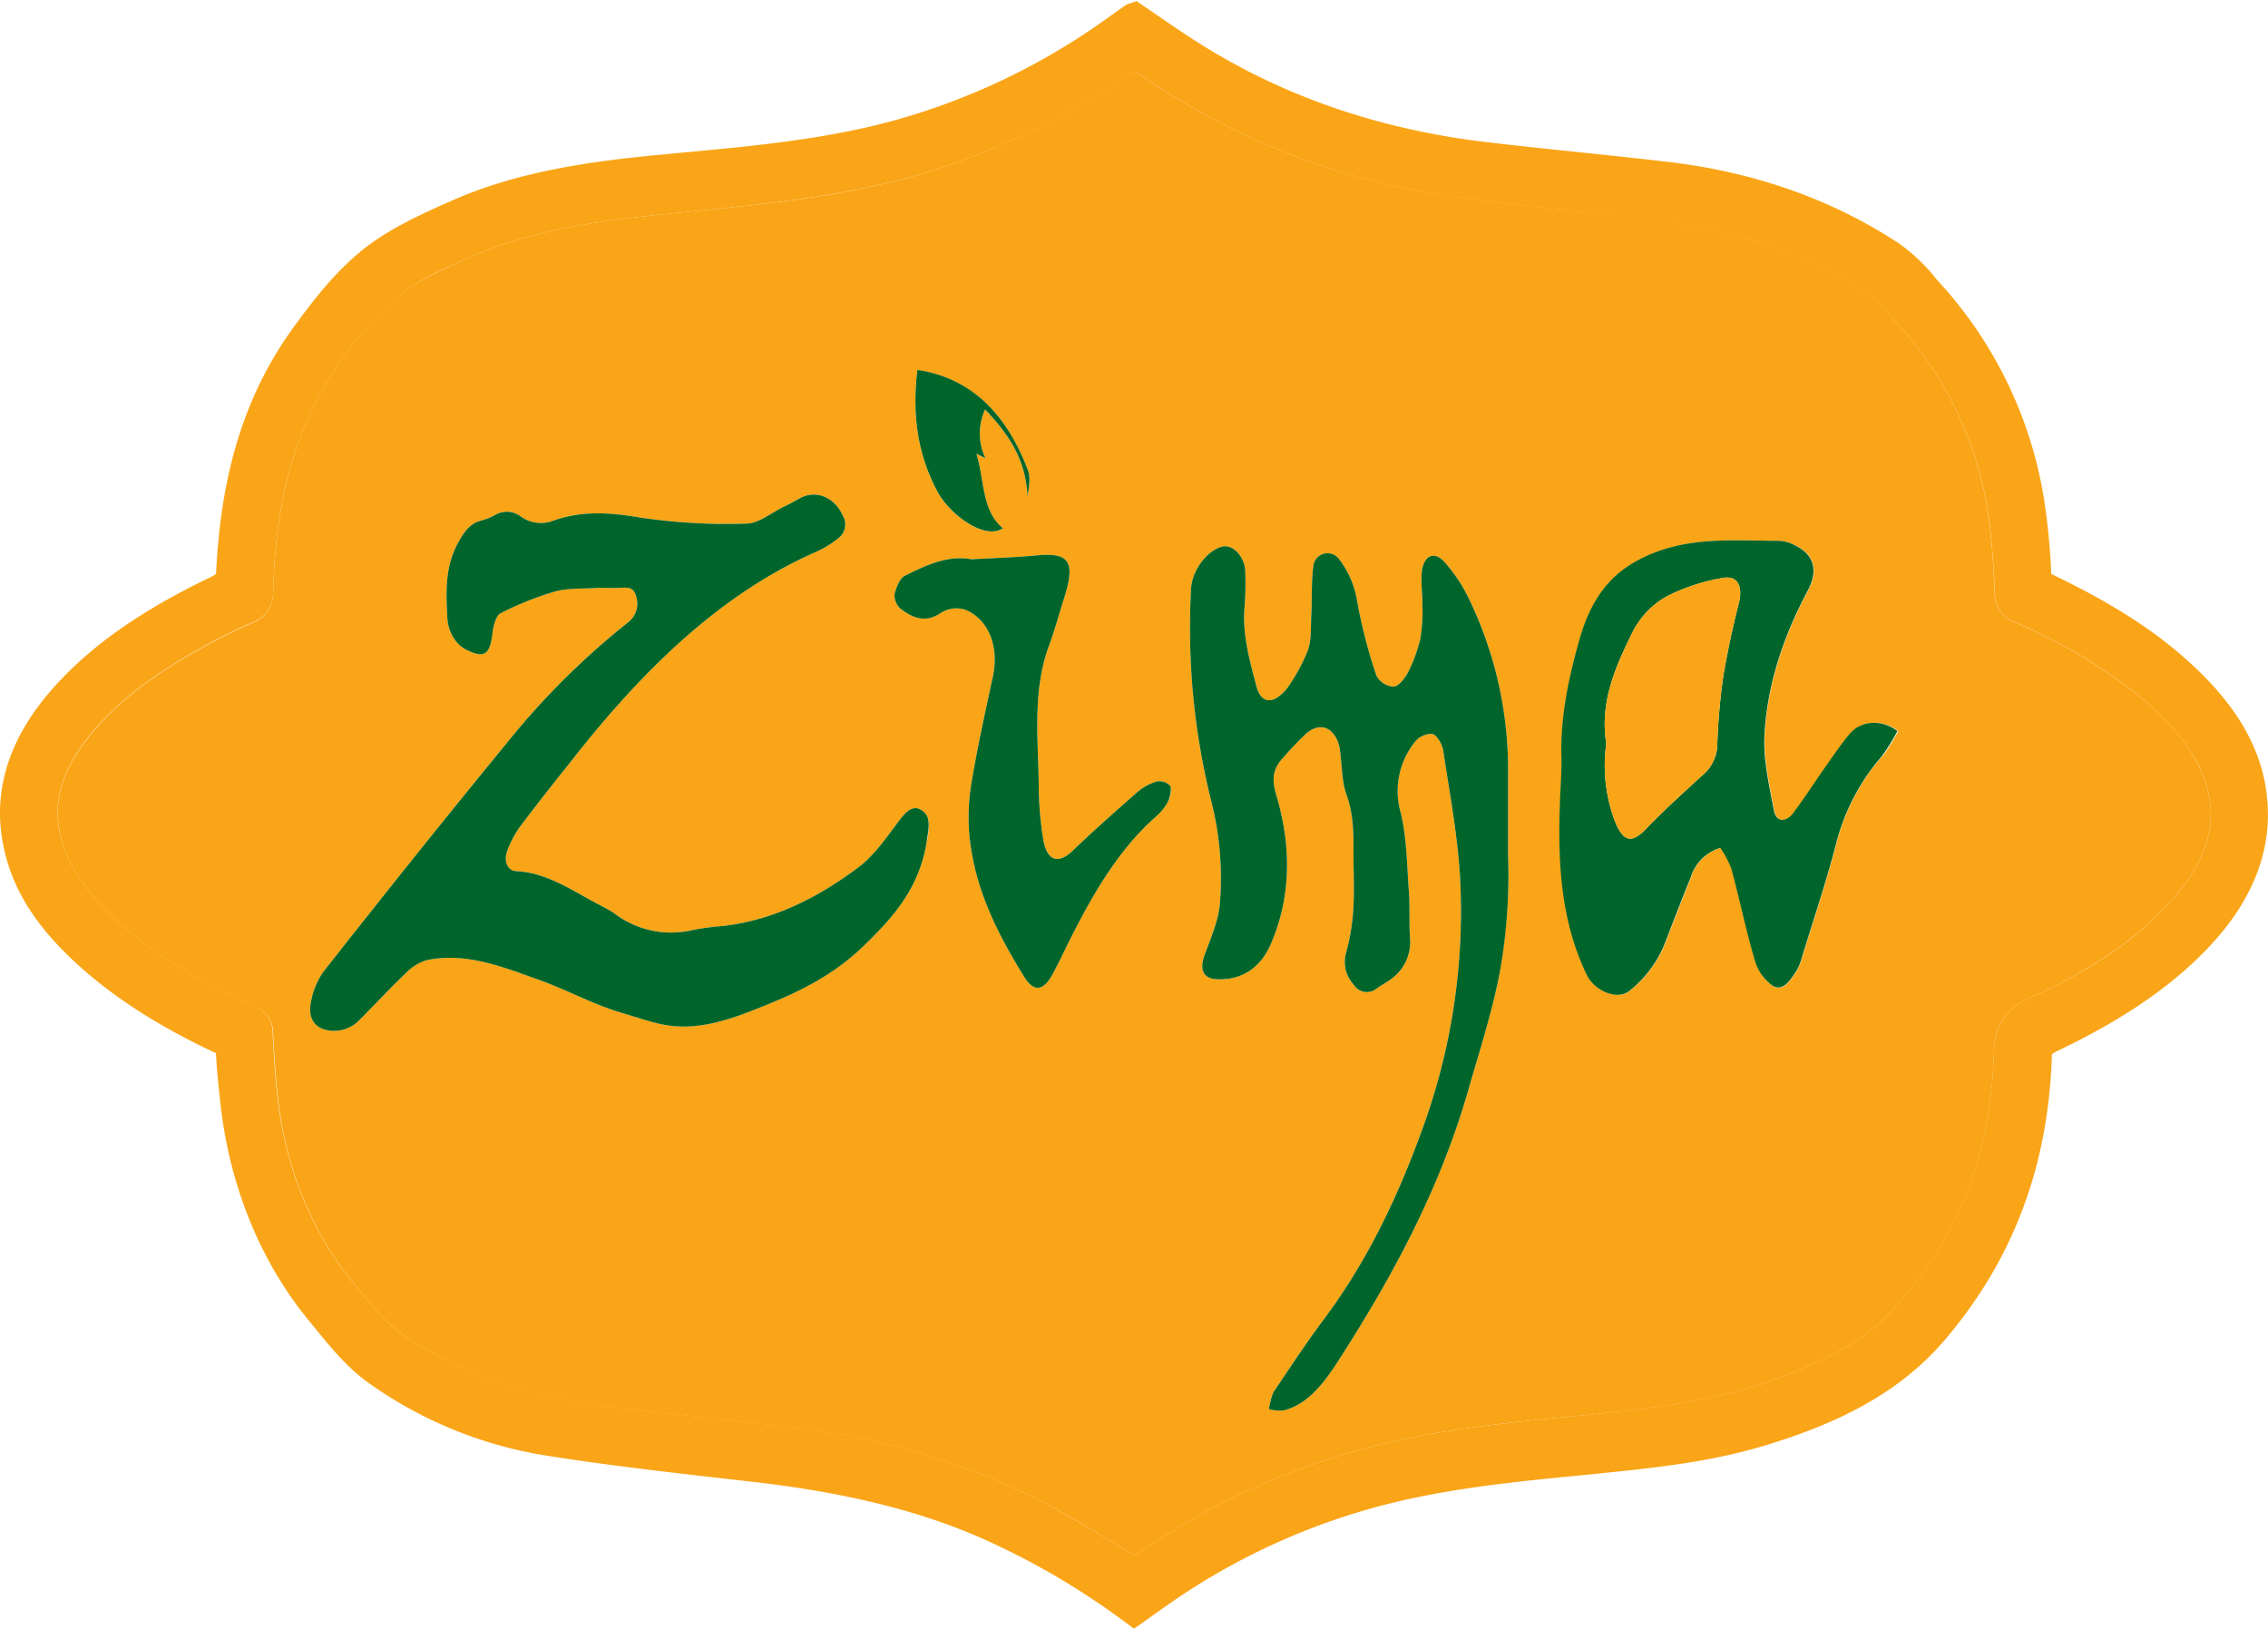
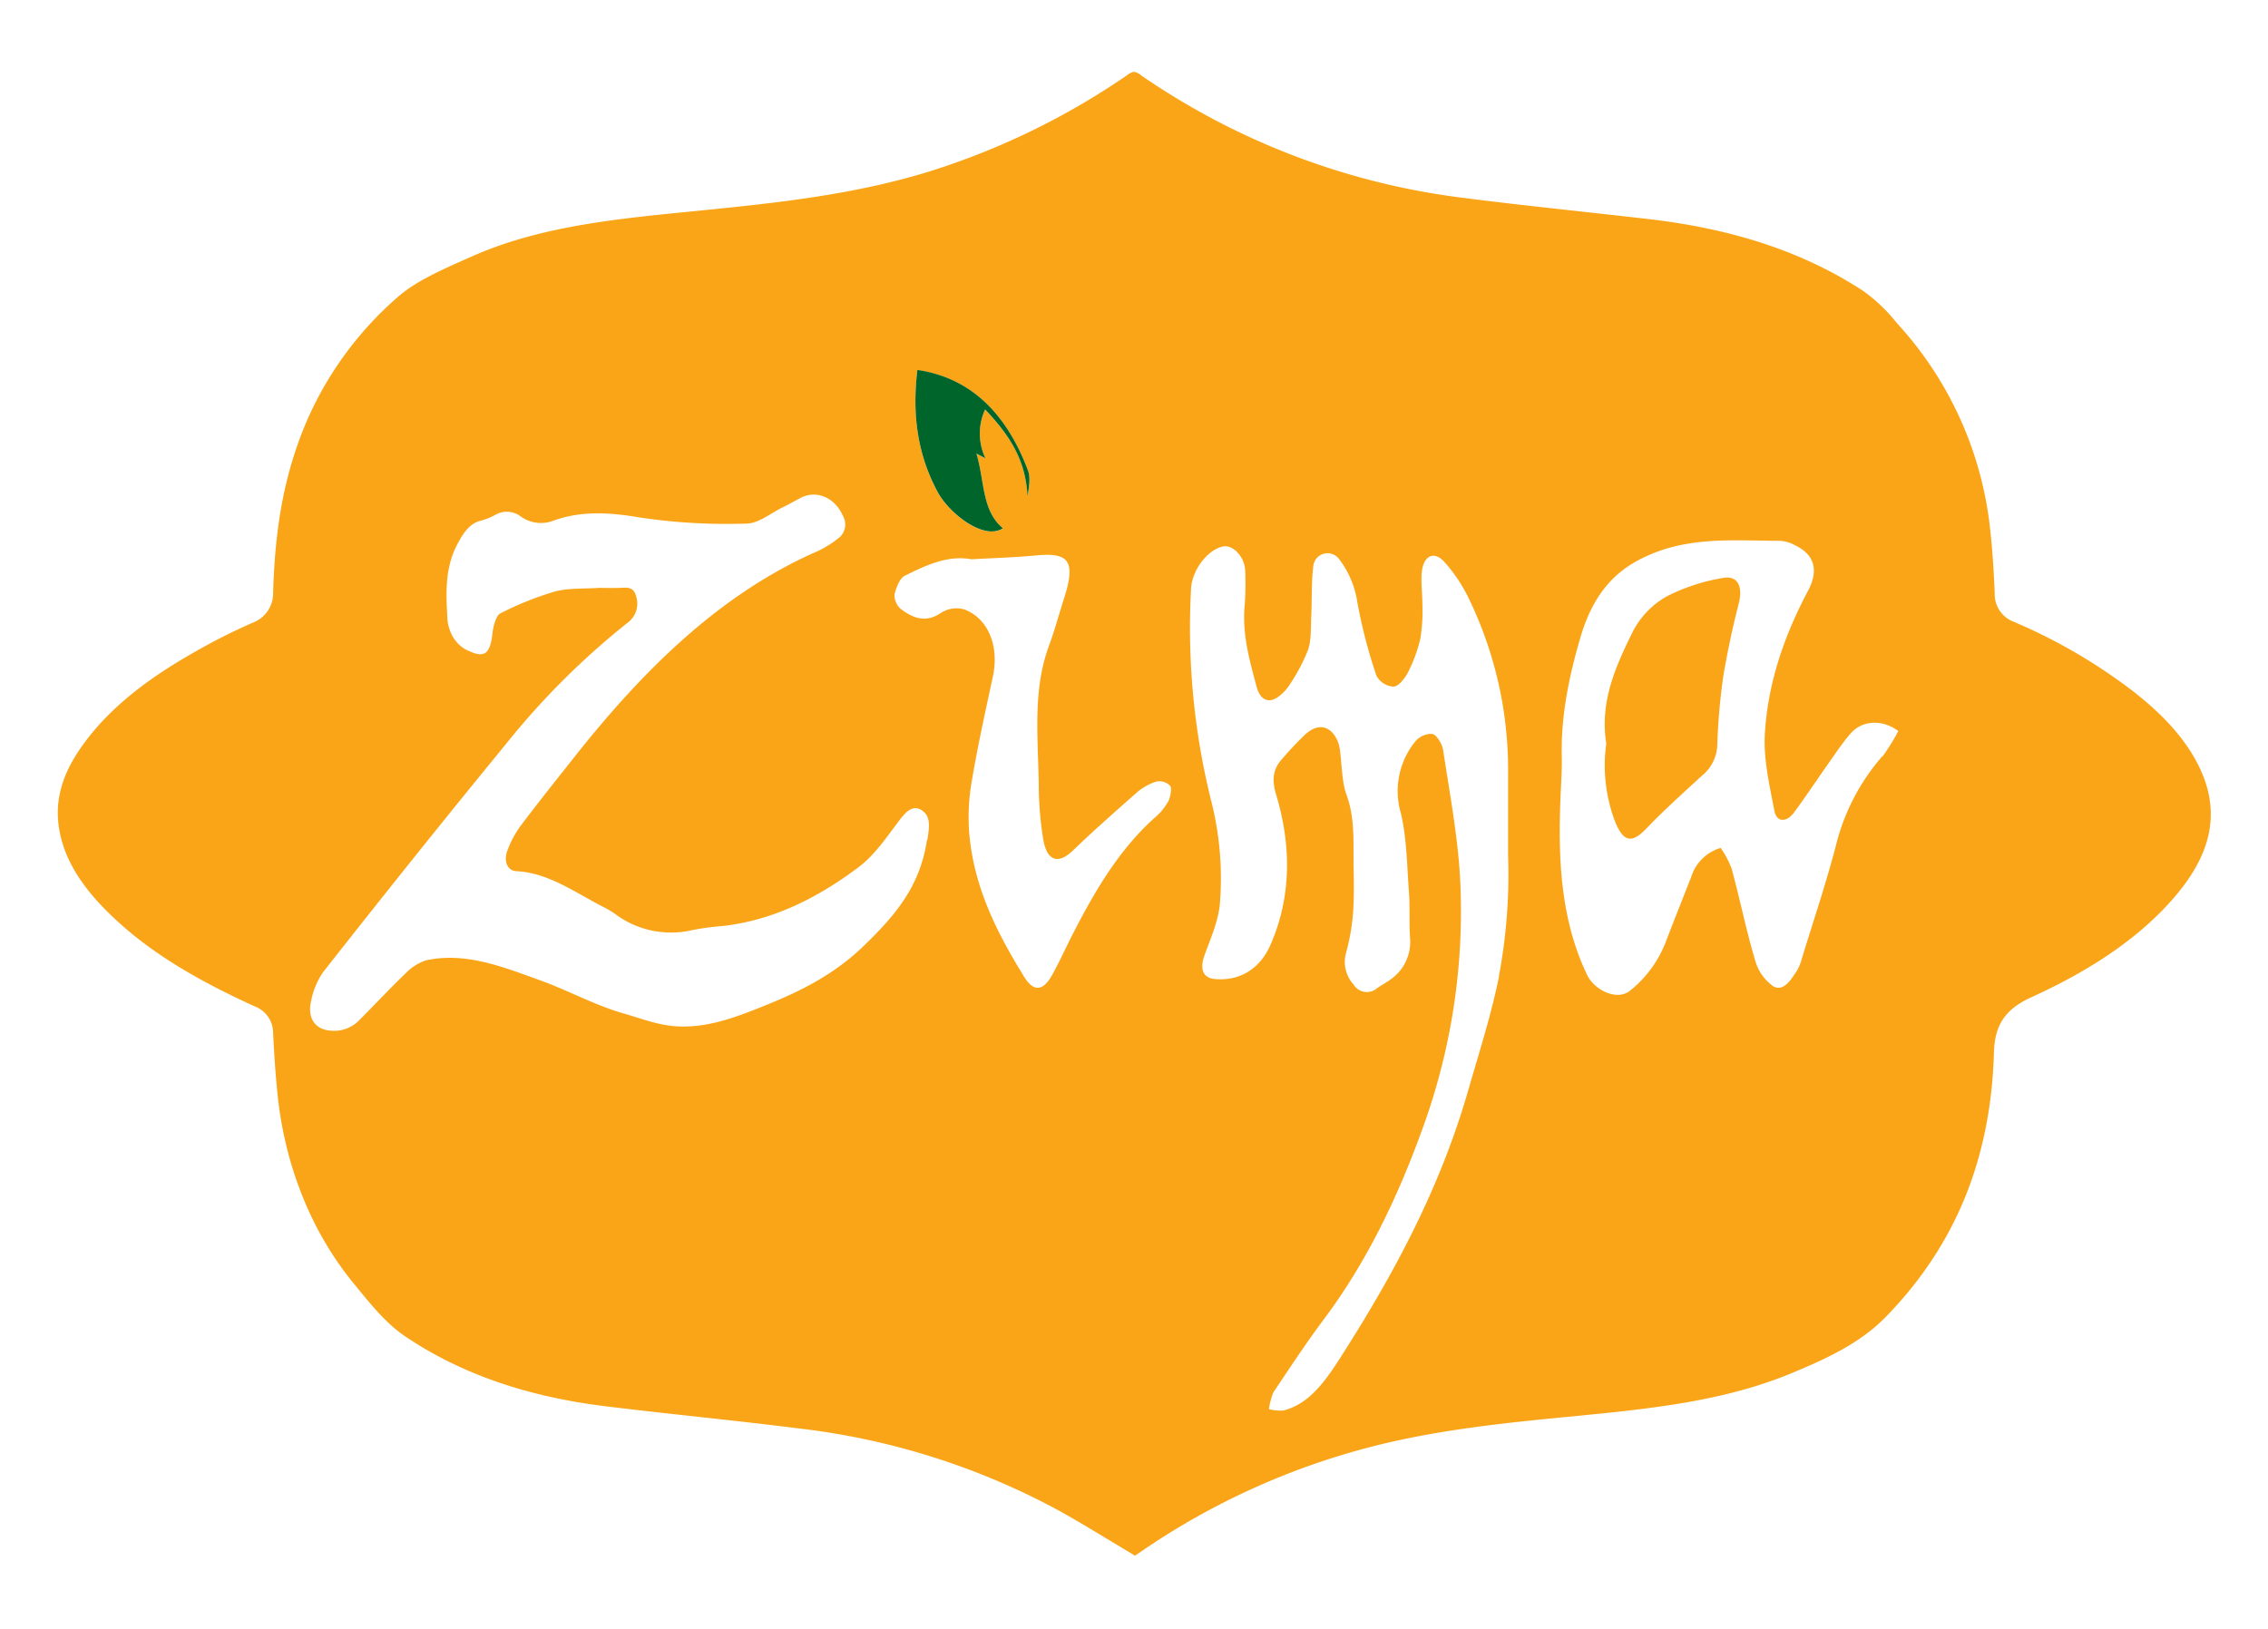
<svg xmlns="http://www.w3.org/2000/svg" id="Layer_1" data-name="Layer 1" viewBox="0 0 412.29 296.14">
  <defs>
    <style>.cls-1{fill:#faa517;}.cls-2{fill:#00652b;}</style>
  </defs>
-   <path class="cls-1" d="M412,144c-1-7.49-4.76-14.41-11.48-21.18s-15.26-12.51-27-18.15l-.63-.31q-.22-5.35-.9-10.65a76.27,76.27,0,0,0-19.88-42.83L351.4,50a32.8,32.8,0,0,0-6.33-5.83c-12.2-8-26.45-13-42.33-14.79-5.27-.62-10.66-1.18-15.82-1.72-5.64-.58-11.48-1.19-17.17-1.88-19.68-2.37-37.54-8.66-53-18.71-2.14-1.38-4.27-2.85-6.34-4.27l-2.93-2-.88-.6L205.44.6a2.67,2.67,0,0,0-.94.43c-.9.62-1.8,1.26-2.68,1.89a122.23,122.23,0,0,1-40.56,19.33c-12.06,3.15-24.8,4.35-37.11,5.49l-4.83.46c-12.18,1.17-25.09,3-36.89,8.15-6,2.64-11.84,5.33-16.49,9.06-5.09,4.09-9,9.22-12.56,14.07-8.74,12.05-13.2,26.22-14.09,44.64v.21a3.51,3.51,0,0,1-.82.51c-12.7,6.1-21.78,12.45-28.57,20C1,134.73-1.93,145.31,1.24,156.34c2,7,6.32,13.22,13.6,19.69,6.43,5.7,14.32,10.72,24.14,15.33l.29.14c.09,2.52.36,5,.61,7.41l.14,1.3c1.6,15.27,7.38,29.44,16.4,40.23l.57.71c3,3.69,6.08,7.51,10.15,10.39a76.14,76.14,0,0,0,32.37,13.15c10.51,1.67,21.27,2.9,31.68,4.1l6.28.71c16.94,2,30.3,5.35,42,10.64a136.83,136.83,0,0,1,25.42,15.07l1.25.93,4.92-3.48a121.54,121.54,0,0,1,42.22-19.45c11.27-2.73,23.09-3.9,34.52-5l2.46-.25c9.75-1,19.83-2,29.61-4.85,15.88-4.65,26.37-10.78,34-19.87C366.09,228.7,372.34,211.93,373,192v-.29a3,3,0,0,1,.87-.55c13.24-6.33,22.6-13,29.45-20.95C410.34,162,413.24,153.16,412,144Zm-16.93,19.34c-6,7-14.5,12.87-25.86,18-4.65,2.12-6.56,5-6.75,10-.55,19.3-7,35-19.63,48.07-4.66,4.8-10.89,7.64-16.88,10.14-10.19,4.28-21.11,6-34.37,7.4l-5.42.54c-11.59,1.14-23.56,2.31-35.11,5.11a132.11,132.11,0,0,0-43.24,19.23l-1.29.88-.2.14-4-2.41c-3.77-2.26-7.31-4.41-11.07-6.45a130,130,0,0,0-45.92-14.3c-6.26-.79-12.63-1.49-18.8-2.17-5.25-.57-10.66-1.17-16-1.82-14.76-1.8-26.84-6-36.9-12.75-3.34-2.25-6-5.55-8.64-8.74l-.41-.5c-8-9.48-13-22-14.28-35.52-.31-3.15-.54-6.47-.73-10.47A5.13,5.13,0,0,0,46.45,183c-11-5-18.63-9.69-24.85-15.3-6.56-5.91-10-11.41-10.92-17.32-.78-5.17.71-10.08,4.68-15.45,6.2-8.39,15.44-14,22.8-18,2.6-1.4,5.23-2.67,7.81-3.79a5.65,5.65,0,0,0,3.68-5.42C49.92,98,51.11,90.12,53.38,83a63.11,63.11,0,0,1,19.1-29.08C75.76,51,80.37,49,84.84,47.05l1.1-.49c11.16-4.92,23.54-6.48,36.31-7.77l3.49-.35c14.64-1.45,29.77-3,44.09-7.54A133.68,133.68,0,0,0,205,13.67a2.44,2.44,0,0,1,1.21-.58,2.58,2.58,0,0,1,1.29.64A131.8,131.8,0,0,0,265.81,36c7.38.94,14.83,1.76,22.07,2.56L300.39,40c15.11,1.76,27.65,6,38.35,13a30.1,30.1,0,0,1,5.9,5.52l.62.71a65.6,65.6,0,0,1,16.56,37.14c.37,3.36.63,6.93.82,11.58A5.31,5.31,0,0,0,366,113a99.78,99.78,0,0,1,21.53,12.48c5.29,4.1,9,8.17,11.48,12.44C403.85,146.6,402.63,154.68,395.11,163.33Z" />
  <path class="cls-1" d="M399,137.94c-2.41-4.27-6.16-8.34-11.48-12.44A99.54,99.54,0,0,0,365.94,113a5.34,5.34,0,0,1-3.33-5.1c-.19-4.65-.45-8.22-.82-11.58A65.59,65.59,0,0,0,345.24,59.2l-.62-.71a30.44,30.44,0,0,0-5.9-5.58c-10.7-7-23.24-11.16-38.36-13q-6.24-.72-12.5-1.4c-7.24-.8-14.76-1.62-22.07-2.56a131.67,131.67,0,0,1-58.35-22.25,2.62,2.62,0,0,0-1.29-.64,2.44,2.44,0,0,0-1.21.58A134.28,134.28,0,0,1,169.82,30.9c-14.33,4.58-29.46,6.09-44.09,7.54l-3.5.35c-12.77,1.29-25.15,2.85-36.3,7.77l-1.11.49c-4.47,2-9.09,4-12.35,6.82A63.14,63.14,0,0,0,53.38,83c-2.27,7.17-3.46,15.06-3.73,24.82A5.7,5.7,0,0,1,46,113.2c-2.58,1.12-5.21,2.39-7.81,3.79-7.38,4-16.6,9.59-22.8,18-4,5.37-5.46,10.28-4.68,15.45.9,5.91,4.37,11.41,10.92,17.32,6.22,5.61,13.89,10.33,24.85,15.3a5.13,5.13,0,0,1,3.17,4.71c.19,4,.42,7.32.73,10.47,1.24,13.49,6.27,26,14.25,35.52l.4.5c2.61,3.19,5.31,6.49,8.65,8.74,10.07,6.77,22.13,11,36.89,12.75,5.32.65,10.75,1.25,16,1.82,6.17.68,12.54,1.38,18.8,2.17A130.61,130.61,0,0,1,191.26,274c3.76,2,7.3,4.19,11.07,6.45l4,2.41.19-.14,1.3-.88a132.15,132.15,0,0,1,43.23-19.23c11.56-2.8,23.53-4,35.11-5.11l5.43-.54c13.26-1.36,24.17-3.12,34.37-7.4,6-2.5,12.22-5.34,16.88-10.15,12.66-13,19.08-28.76,19.63-48.06.14-5,2.09-7.88,6.74-10,11.37-5.17,19.84-11.07,25.87-18C402.63,154.68,403.85,146.6,399,137.94ZM166.77,67.28c9.55,1.41,16.13,7.76,20.09,18.25.5,1.31.21,3.08-.08,4.76-.3-6.92-3.54-11.44-7.7-15.82a10.45,10.45,0,0,0,.06,8.88l-1.64-.85c1.51,5,.94,10.34,4.81,13.57-3.49,2.29-9.79-2.78-11.81-6.51C166.8,82.75,165.78,75.39,166.77,67.28Zm1.74,85.42c-1.26,8.7-6.14,14.09-11.48,19.27s-11.41,8.21-17.63,10.72c-6,2.44-12.22,4.87-18.77,3.62-2.4-.45-4.75-1.31-7.12-2-5.28-1.48-10.24-4.24-15.38-6.09-6.66-2.39-13.46-5.16-20.63-3.62a8.77,8.77,0,0,0-3.71,2.32c-2.84,2.71-5.55,5.63-8.34,8.43a6.4,6.4,0,0,1-5.73,2C57.17,187,55.86,185,56.56,182a13.86,13.86,0,0,1,2.15-5.21c11-14,22.08-27.86,33.31-41.56a139.49,139.49,0,0,1,22.14-22.06,4.26,4.26,0,0,0,1.49-4.7c-.45-1.92-1.84-1.62-3.07-1.58s-2.59,0-3.7,0c-2.78.19-5.44,0-7.93.64a57.36,57.36,0,0,0-10,4c-.75.38-1.27,2.25-1.41,3.52-.42,3.82-1.43,4.67-4.34,3.29-2.34-.92-3.92-3.58-3.9-6.57-.27-4.64-.29-9,2-13.12,1.08-2,2.21-3.52,4.16-4a11,11,0,0,0,2.51-1,4.17,4.17,0,0,1,4.7.26,6.28,6.28,0,0,0,5.9.77c5.19-1.88,10.36-1.5,15.72-.59a106.47,106.47,0,0,0,19.36,1.11c2.3,0,4.57-2,6.84-3.06,1.08-.52,2.12-1.13,3.18-1.68,2.84-1.37,6.08,0,7.55,3.31a3.16,3.16,0,0,1-.52,3.85l-.18.14a18.64,18.64,0,0,1-3.79,2.41c-17.64,7.67-31.74,21.52-44.5,37.71-3.28,4.14-6.56,8.24-9.73,12.47a18.18,18.18,0,0,0-2.2,4.14c-.82,1.92-.15,3.83,1.57,3.91,5.74.28,10.5,3.76,15.58,6.39a20.43,20.43,0,0,1,2.13,1.21,17,17,0,0,0,14.29,3.11,49.34,49.34,0,0,1,5.68-.76c9-1.05,17.13-5.08,24.68-10.8,2.76-2.1,5-5.39,7.22-8.34,1.24-1.62,2.5-3,4.19-1.83s1.24,3.3.94,5.36Zm43.78-6.87A10.13,10.13,0,0,1,210,148.6c-6.56,5.82-11.12,13.61-15.3,21.85-1.14,2.26-2.2,4.6-3.42,6.79-1.64,3-3.39,3.15-5.1.37-4.85-7.87-9.15-16.16-10-26.23a38.25,38.25,0,0,1,.52-9.62c1.07-6.31,2.46-12.54,3.8-18.79,1.14-5.41-.77-10.4-5.08-12.12a5.25,5.25,0,0,0-4.46.64c-2.71,1.81-5,.91-7.27-.81a3.46,3.46,0,0,1-1.09-2.58c.3-1.28,1-3,1.87-3.41,3.84-1.89,7.74-3.8,12.16-3,3.85-.22,7.81-.33,11.74-.7,6.09-.6,7.22,1.13,5,8-.89,2.76-1.64,5.61-2.64,8.3-3.08,8.25-2,17-1.9,25.5a62.47,62.47,0,0,0,.82,9.86c.69,4,2.78,4.51,5.38,2,3.75-3.6,7.6-7,11.48-10.42a10.17,10.17,0,0,1,3.67-2.12,2.73,2.73,0,0,1,2.57.81c.3.46,0,2.13-.43,2.93Zm60.21,31.71c-1.45,7.13-3.63,13.84-5.6,20.71-5.2,18.1-13.76,33.8-23.33,48.74-2.64,4.12-5.6,8.29-10.22,9.46a7.59,7.59,0,0,1-2.68-.24,12.65,12.65,0,0,1,.82-3.07c3-4.45,5.92-8.92,9.09-13.16,7.68-10.23,13.35-21.88,17.93-34.54A115.13,115.13,0,0,0,265.44,160c-.41-7.91-1.91-15.73-3.09-23.56-.18-1.18-1.2-2.86-2-3a3.82,3.82,0,0,0-3.21,1.55,14.3,14.3,0,0,0-2.51,12.78c1.12,4.59,1.13,9.61,1.5,14.46.2,2.73,0,5.48.19,8.22a8.32,8.32,0,0,1-3.48,7.6c-.82.61-1.71,1.06-2.53,1.64a2.81,2.81,0,0,1-4.26-.7,6.08,6.08,0,0,1-1.33-5.83,39.09,39.09,0,0,0,1.28-7.64c.21-3.31.06-6.65.05-10,0-3.72.06-7.36-1.27-11-.82-2.26-.82-5-1.13-7.55a8.71,8.71,0,0,0-.36-1.91c-1.17-3.11-3.64-3.75-6.07-1.47a60.66,60.66,0,0,0-4.31,4.59c-1.57,1.8-1.69,3.78-.92,6.32,2.75,9.18,2.81,18.47-1,27.21-2,4.61-5.74,6.68-10.14,6.3-2.17-.19-2.78-1.81-1.91-4.25,1.07-3,2.46-6.06,2.8-9.23a57.24,57.24,0,0,0-1.68-19.38A130.33,130.33,0,0,1,216.52,107c.2-3.41,3-7,5.74-7.63,1.87-.41,4,1.85,4.1,4.41a53.94,53.94,0,0,1-.09,6.23c-.51,5.23.88,10,2.15,14.83.65,2.46,2.21,3.13,4,1.82a8.16,8.16,0,0,0,2.1-2.3,31.71,31.71,0,0,0,3.28-6.25c.61-1.87.47-4.12.57-6.21.15-3,0-6.08.38-9.05a2.6,2.6,0,0,1,4.65-1.23,17,17,0,0,1,3.33,7.8,94,94,0,0,0,3.48,13.42,3.76,3.76,0,0,0,3.08,2c.91,0,2-1.37,2.61-2.49a26.79,26.79,0,0,0,2.31-6.3,31.11,31.11,0,0,0,.36-6.1c0-1.91-.26-3.82-.13-5.7.22-3.13,2.18-4.22,4.1-2.11a28.72,28.72,0,0,1,4.38,6.5,71.44,71.44,0,0,1,7.23,31.94v15a99.57,99.57,0,0,1-1.69,22Zm69.64-40a38.83,38.83,0,0,0-8.2,15.43c-1.84,7.23-4.23,14.25-6.4,21.35a8.3,8.3,0,0,1-.91,2.21c-1.11,1.71-2.46,3.86-4.32,2.77a8.63,8.63,0,0,1-3.23-4.61c-1.64-5.49-2.78-11.19-4.29-16.74a16.94,16.94,0,0,0-2-3.78,8,8,0,0,0-5.37,5.32c-1.52,3.88-3.07,7.75-4.56,11.65a21,21,0,0,1-6.56,9c-2.28,1.86-6.42,0-7.81-2.93-4.78-10-5.27-21-4.82-32.07.1-2.49.29-5,.24-7.47-.19-7.51,1.33-14.68,3.34-21.62,1.8-6.2,4.81-11,10.22-14,8.53-4.71,17.32-3.72,26.15-3.72a6.56,6.56,0,0,1,2.75.84c3.44,1.67,4.3,4.49,2.31,8.24-4.25,8-7.32,16.64-7.86,26.12-.25,4.58.87,9.33,1.74,13.9.39,2.08,2.19,2.17,3.57.3,2.05-2.77,4-5.72,6-8.56,1.38-1.95,2.72-4,4.23-5.74,2.08-2.46,5.74-2.72,8.72-.51a37,37,0,0,1-2.85,4.61Z" />
-   <path class="cls-2" d="M168.51,152.7c-1.26,8.7-6.14,14.09-11.48,19.27s-11.41,8.21-17.63,10.72c-6,2.44-12.22,4.87-18.77,3.62-2.4-.45-4.75-1.31-7.12-2-5.28-1.48-10.24-4.24-15.38-6.09-6.66-2.39-13.46-5.16-20.63-3.62a8.77,8.77,0,0,0-3.71,2.32c-2.84,2.71-5.55,5.63-8.34,8.43a6.4,6.4,0,0,1-5.73,2C57.17,187,55.86,185,56.56,182a13.86,13.86,0,0,1,2.15-5.21c11-14,22.08-27.86,33.31-41.56a139.49,139.49,0,0,1,22.14-22.06,4.26,4.26,0,0,0,1.49-4.7c-.45-1.92-1.84-1.62-3.07-1.58s-2.59,0-3.7,0c-2.78.19-5.44,0-7.93.64a57.36,57.36,0,0,0-10,4c-.75.38-1.27,2.25-1.41,3.52-.42,3.82-1.43,4.67-4.34,3.29-2.34-.92-3.92-3.58-3.9-6.57-.27-4.64-.29-9,2-13.12,1.08-2,2.21-3.52,4.16-4a11,11,0,0,0,2.51-1,4.17,4.17,0,0,1,4.7.26,6.28,6.28,0,0,0,5.9.77c5.19-1.88,10.36-1.5,15.72-.59a106.47,106.47,0,0,0,19.36,1.11c2.3,0,4.57-2,6.84-3.06,1.08-.52,2.12-1.13,3.18-1.68,2.84-1.37,6.08,0,7.55,3.31a3.16,3.16,0,0,1-.52,3.85l-.18.14a18.64,18.64,0,0,1-3.79,2.41c-17.64,7.67-31.74,21.52-44.5,37.71-3.28,4.14-6.56,8.24-9.73,12.47a18.18,18.18,0,0,0-2.2,4.14c-.82,1.92-.15,3.83,1.57,3.91,5.74.28,10.5,3.76,15.58,6.39a20.43,20.43,0,0,1,2.13,1.21,17,17,0,0,0,14.29,3.11,49.34,49.34,0,0,1,5.68-.76c9-1.05,17.13-5.08,24.68-10.8,2.76-2.1,5-5.39,7.22-8.34,1.24-1.62,2.5-3,4.19-1.83S168.81,150.64,168.51,152.7Z" />
-   <path class="cls-2" d="M272.5,177.54c-1.45,7.13-3.63,13.84-5.6,20.71-5.2,18.1-13.76,33.8-23.33,48.74-2.64,4.12-5.6,8.29-10.22,9.46a7.59,7.59,0,0,1-2.68-.24,12.65,12.65,0,0,1,.82-3.07c3-4.45,5.92-8.92,9.09-13.16,7.68-10.23,13.35-21.88,17.93-34.54A115.13,115.13,0,0,0,265.44,160c-.41-7.91-1.91-15.73-3.09-23.56-.18-1.18-1.2-2.86-2-3a3.82,3.82,0,0,0-3.21,1.55,14.3,14.3,0,0,0-2.51,12.78c1.12,4.59,1.13,9.61,1.5,14.46.2,2.73,0,5.48.19,8.22a8.32,8.32,0,0,1-3.48,7.6c-.82.61-1.71,1.06-2.53,1.64a2.81,2.81,0,0,1-4.26-.7,6.08,6.08,0,0,1-1.33-5.83,39.09,39.09,0,0,0,1.28-7.64c.21-3.31.06-6.65.05-10,0-3.72.06-7.36-1.27-11-.82-2.26-.82-5-1.13-7.55a8.71,8.71,0,0,0-.36-1.91c-1.17-3.11-3.64-3.75-6.07-1.47a60.66,60.66,0,0,0-4.31,4.59c-1.57,1.8-1.69,3.78-.92,6.32,2.75,9.18,2.81,18.47-1,27.21-2,4.61-5.74,6.68-10.14,6.3-2.17-.19-2.78-1.81-1.91-4.25,1.07-3,2.46-6.06,2.8-9.23a57.24,57.24,0,0,0-1.68-19.38A130.33,130.33,0,0,1,216.52,107c.2-3.41,3-7,5.74-7.63,1.87-.41,4,1.85,4.1,4.41a53.94,53.94,0,0,1-.09,6.23c-.51,5.23.88,10,2.15,14.83.65,2.46,2.21,3.13,4,1.82a8.16,8.16,0,0,0,2.1-2.3,31.71,31.71,0,0,0,3.28-6.25c.61-1.87.47-4.12.57-6.21.15-3,0-6.08.38-9.05a2.6,2.6,0,0,1,4.65-1.23,17,17,0,0,1,3.33,7.8,94,94,0,0,0,3.48,13.42,3.76,3.76,0,0,0,3.08,2c.91,0,2-1.37,2.61-2.49a26.79,26.79,0,0,0,2.31-6.3,31.11,31.11,0,0,0,.36-6.1c0-1.91-.26-3.82-.13-5.7.22-3.13,2.18-4.22,4.1-2.11a28.72,28.72,0,0,1,4.38,6.5,71.44,71.44,0,0,1,7.23,31.94v15A99.57,99.57,0,0,1,272.5,177.54Z" />
-   <path class="cls-2" d="M336.24,133.43c-1.5,1.79-2.85,3.79-4.23,5.74-2,2.84-3.89,5.79-5.95,8.56-1.38,1.87-3.17,1.78-3.57-.3-.87-4.57-2-9.32-1.73-13.9.54-9.48,3.6-18.11,7.85-26.12,2-3.75,1.13-6.57-2.3-8.24a6.61,6.61,0,0,0-2.76-.84c-8.82,0-17.61-1-26.15,3.72-5.41,3-8.42,7.78-10.21,14-2,7-3.54,14.11-3.35,21.62.06,2.49-.14,5-.24,7.47-.45,11.15,0,22.06,4.83,32.07,1.38,2.91,5.52,4.79,7.81,2.93a21.07,21.07,0,0,0,6.56-9c1.48-3.9,3-7.77,4.56-11.65a8,8,0,0,1,5.37-5.32,18.25,18.25,0,0,1,2,3.78c1.51,5.55,2.66,11.25,4.29,16.74a8.55,8.55,0,0,0,3.25,4.56c1.87,1.09,3.21-1.06,4.32-2.77a8.3,8.3,0,0,0,.91-2.21c2.17-7.1,4.56-14.12,6.4-21.35a38.9,38.9,0,0,1,8.2-15.43,37.62,37.62,0,0,0,2.83-4.57C342,130.71,338.33,131,336.24,133.43ZM316.09,109.7c-1.1,4.23-2,8.53-2.76,12.87a112,112,0,0,0-1.15,12.83,7.47,7.47,0,0,1-2.8,5.64c-3.41,3.15-6.86,6.23-10.1,9.61-2.66,2.78-4.19,2.49-5.74-1.41A28.77,28.77,0,0,1,292,135.19c-1.23-7.61,1.75-14.13,4.82-20.35a15.57,15.57,0,0,1,6.08-6.36,35.07,35.07,0,0,1,10.17-3.37C315.85,104.54,316.87,106.51,316.09,109.7Z" />
  <path class="cls-1" d="M316.09,109.7c-1.1,4.23-2,8.53-2.76,12.87a112,112,0,0,0-1.15,12.83,7.47,7.47,0,0,1-2.8,5.64c-3.41,3.15-6.86,6.23-10.1,9.61-2.66,2.78-4.19,2.49-5.74-1.41A28.77,28.77,0,0,1,292,135.19c-1.23-7.61,1.75-14.13,4.82-20.35a15.57,15.57,0,0,1,6.08-6.36,35.07,35.07,0,0,1,10.17-3.37C315.85,104.54,316.87,106.51,316.09,109.7Z" />
-   <path class="cls-2" d="M212.29,145.83A10.13,10.13,0,0,1,210,148.6c-6.56,5.82-11.12,13.61-15.3,21.85-1.14,2.26-2.2,4.6-3.42,6.79-1.64,3-3.39,3.15-5.1.37-4.85-7.87-9.15-16.16-10-26.23a38.25,38.25,0,0,1,.52-9.62c1.07-6.31,2.46-12.54,3.8-18.79,1.14-5.41-.77-10.4-5.08-12.12a5.25,5.25,0,0,0-4.46.64c-2.71,1.81-5,.91-7.27-.81a3.46,3.46,0,0,1-1.09-2.58c.3-1.28,1-3,1.87-3.41,3.84-1.89,7.74-3.8,12.16-3,3.85-.22,7.81-.33,11.74-.7,6.09-.6,7.22,1.13,5,8-.89,2.76-1.64,5.61-2.64,8.3-3.08,8.25-2,17-1.9,25.5a62.47,62.47,0,0,0,.82,9.86c.69,4,2.78,4.51,5.38,2,3.75-3.6,7.6-7,11.48-10.42a10.17,10.17,0,0,1,3.67-2.12,2.73,2.73,0,0,1,2.57.81C213,143.36,212.71,145,212.29,145.83Z" />
  <path class="cls-2" d="M179.08,74.45a10.45,10.45,0,0,0,.06,8.88l-1.64-.85c1.51,5,.94,10.34,4.81,13.57-3.49,2.29-9.79-2.78-11.81-6.51-3.7-6.81-4.72-14.17-3.73-22.28,9.55,1.41,16.13,7.76,20.09,18.25.5,1.31.21,3.08-.08,4.76C186.48,83.37,183.24,78.85,179.08,74.45Z" />
</svg>